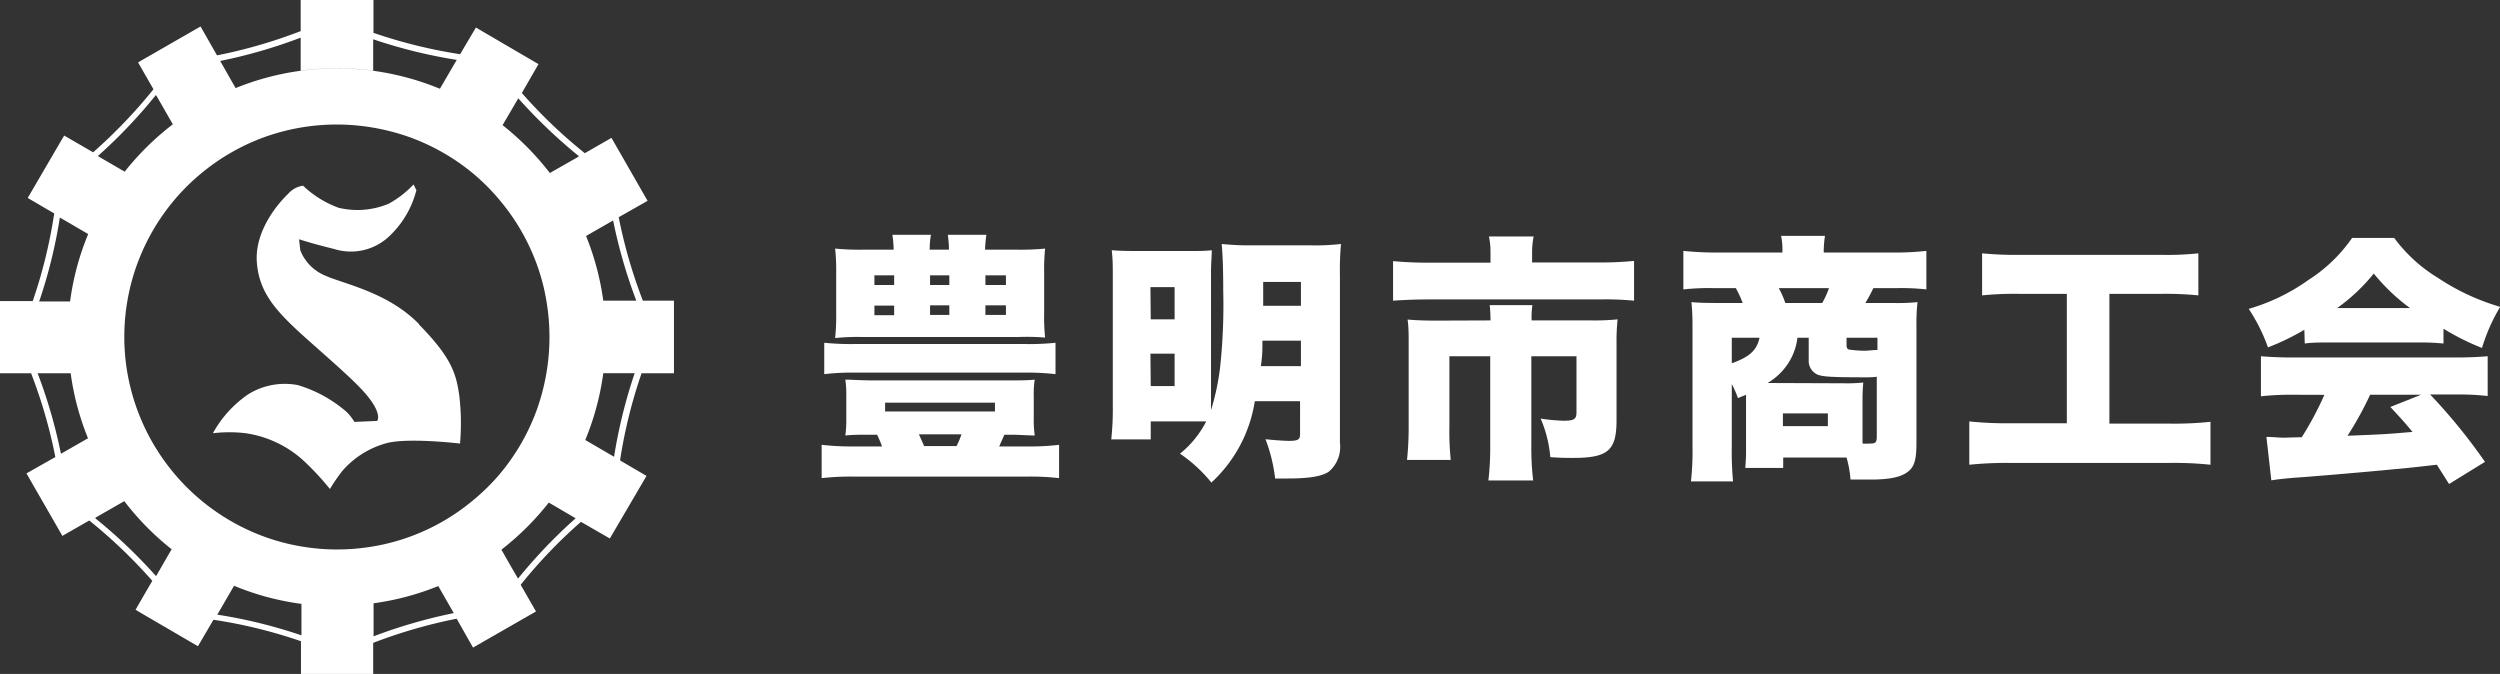
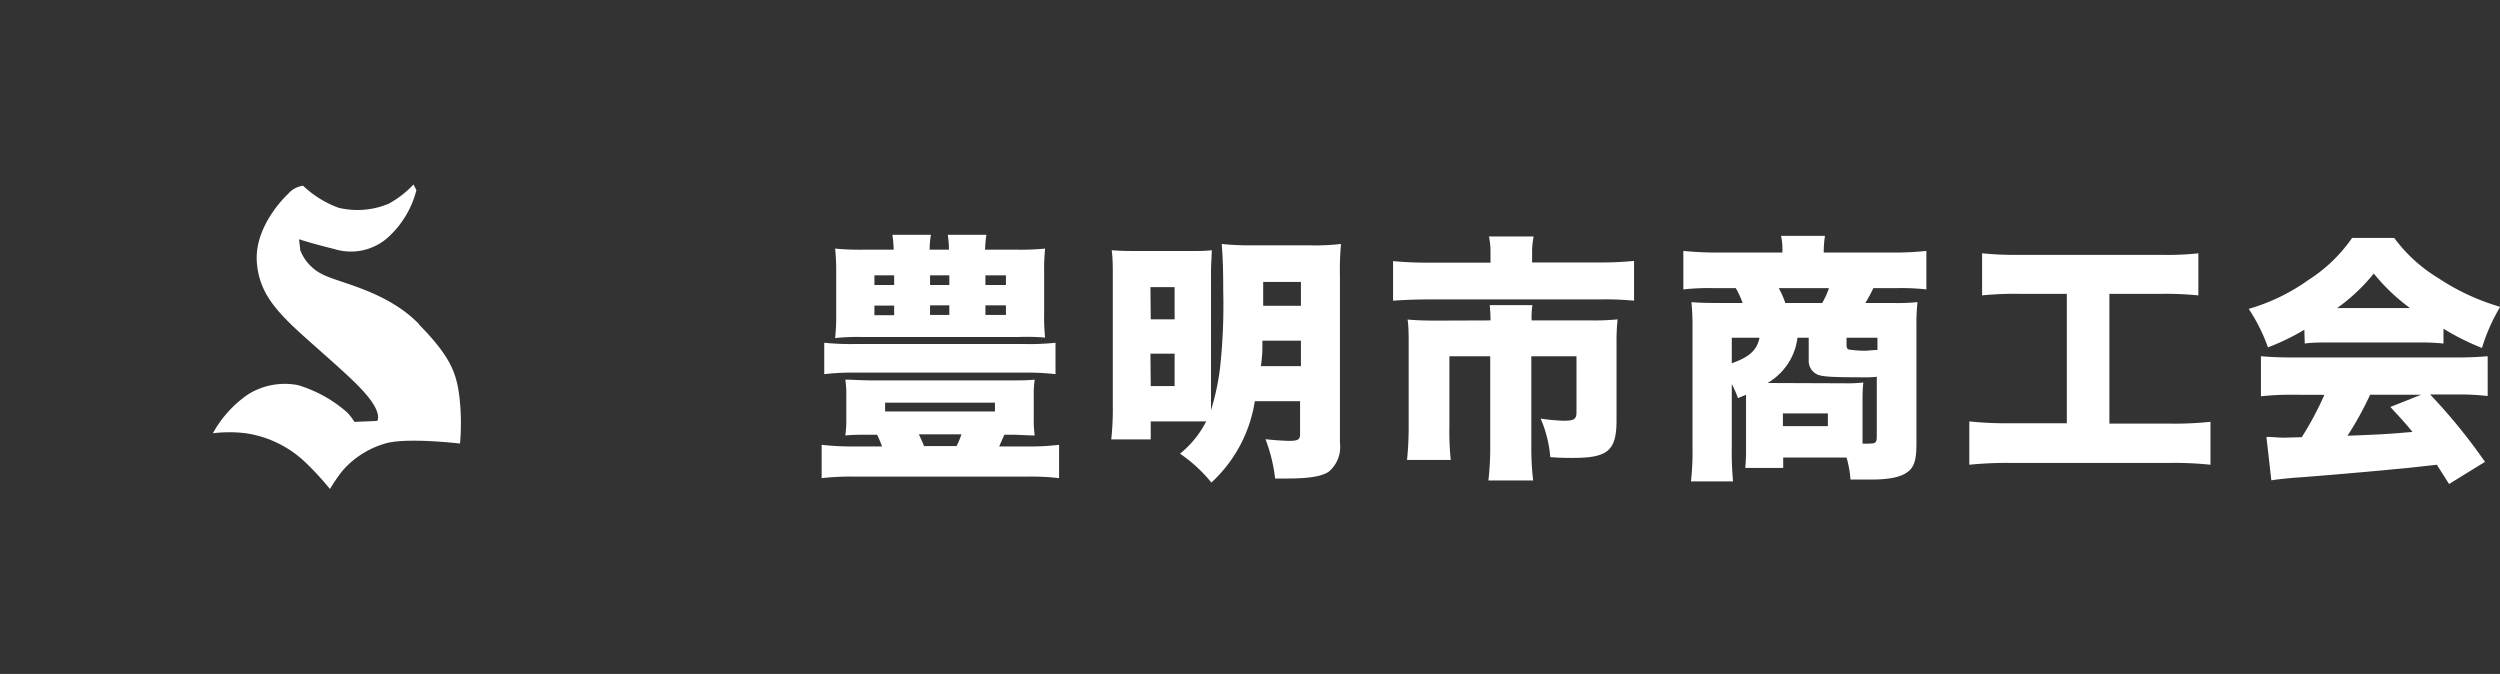
<svg xmlns="http://www.w3.org/2000/svg" viewBox="0 0 259.66 70">
  <rect x="0" y="0" width="259.66" height="70" fill="#333333" stroke="none" />
  <defs>
    <style>.cls-1{fill:#fff;}</style>
  </defs>
  <g id="レイヤー_2" data-name="レイヤー 2">
    <g id="menu">
      <path class="cls-1" d="M43.52,33.66c-3.28-3.36-7.91-4.18-9.85-5.08A4.72,4.72,0,0,1,31.19,26l-.13-1.15s1.42.47,3.61,1a5.79,5.79,0,0,0,5.82-1.37,9.92,9.92,0,0,0,2.76-4.73l-.3-.59a10.32,10.32,0,0,1-2.58,2,8.4,8.4,0,0,1-5.2.42,10.59,10.59,0,0,1-3.69-2.29,2.48,2.48,0,0,0-1.56.85c-.92.87-3.51,3.78-3.24,7.14s2.22,5.3,5.73,8.41,5.32,4.7,6.26,6.12.5,1.91.5,1.91l-2.36.1a5.38,5.38,0,0,0-.77-1A13.67,13.67,0,0,0,30.94,40a7.17,7.17,0,0,0-5.23,1,11.82,11.82,0,0,0-3.6,4,14.06,14.06,0,0,1,3.43,0,11.35,11.35,0,0,1,6.24,3.08,29.54,29.54,0,0,1,2.49,2.71,16.84,16.84,0,0,1,1.34-1.94A9.29,9.29,0,0,1,40,46.07c2.16-.67,7.78,0,7.78,0a24.27,24.27,0,0,0-.07-4.91c-.32-2.46-.92-4.12-4.21-7.48" />
-       <path class="cls-1" d="M66.59,38.77H70V31.23H66.77a52.47,52.47,0,0,1-2.51-8.67l3-1.7-3.75-6.54-2.77,1.59a51.79,51.79,0,0,1-6.54-6.25l1.73-3-6.5-3.8L47.79,5.63a51.59,51.59,0,0,1-9-2.22h0V0H31.23V3.23h0a52.31,52.31,0,0,1-8.69,2.52l-1.71-3-.49.28-6,3.45,1.6,2.79a52.73,52.73,0,0,1-6.27,6.55l-3-1.74-.29.48-3.5,6,2.75,1.61A51.25,51.25,0,0,1,3.4,31.27H0v7.5H3.23a52.15,52.15,0,0,1,2.52,8.7l-3,1.7.28.49,3.45,6,2.79-1.6a52.73,52.73,0,0,1,6.55,6.27c-1.11,1.89-1.74,3-1.74,3l.48.29,6,3.5,1.61-2.75a51.25,51.25,0,0,1,9.09,2.23V70h7.5V66.77a52.75,52.75,0,0,1,8.67-2.51l1.7,3,6.54-3.75-1.59-2.77a51.18,51.18,0,0,1,6.26-6.54l3,1.73,3.81-6.5-2.75-1.61a51.59,51.59,0,0,1,2.22-9M60.11,16.26l-3,1.71A28.45,28.45,0,0,0,52.2,13l1.63-2.79a54.49,54.49,0,0,0,6.28,6M49.09,52a21.84,21.84,0,0,1-6.53,3.75,21.56,21.56,0,0,1-3.79,1,22.3,22.3,0,0,1-3.77.32,22,22,0,0,1-3.74-.32,21.76,21.76,0,0,1-4-1.08,22.16,22.16,0,0,1-13-13.1A22,22,0,0,1,12.91,35a22,22,0,0,1,.32-3.74,21.76,21.76,0,0,1,1.08-4,22.16,22.16,0,0,1,3.79-6.48A21.71,21.71,0,0,1,20.91,18a22,22,0,0,1,6.5-3.74,22.23,22.23,0,0,1,11.36-1,22.65,22.65,0,0,1,4,1.07,22.16,22.16,0,0,1,6.5,3.8A21.71,21.71,0,0,1,52,20.91a22,22,0,0,1,3.75,6.53,21,21,0,0,1,1,3.8,22.31,22.31,0,0,1,0,7.53,22.65,22.65,0,0,1-1.07,4,22.16,22.16,0,0,1-3.8,6.5A21.71,21.71,0,0,1,49.09,52M31.23,3.91c0,1,0,2.14,0,3.43a28.48,28.48,0,0,1,7.53,0V4.08a52.82,52.82,0,0,0,8.68,2.14l-1.75,3a28.14,28.14,0,0,0-6.93-1.87,28.48,28.48,0,0,0-7.53,0,27.85,27.85,0,0,0-6.76,1.8L22.87,6.33a53,53,0,0,0,8.36-2.42m-15,6,1.72,3a28.57,28.57,0,0,0-5,4.92l-2.79-1.62a53.13,53.13,0,0,0,6-6.3m-10,12.65,3,1.75a27.67,27.67,0,0,0-1.88,7H4.07a51.78,51.78,0,0,0,2.15-8.74M3.91,38.77H7.34a27.77,27.77,0,0,0,1.8,6.75L6.33,47.13a53,53,0,0,0-2.42-8.36m6,15,3-1.72a28.23,28.23,0,0,0,4.92,5c-.6,1-1.15,2-1.62,2.79a53.94,53.94,0,0,0-6.3-6m14.4,7a27.67,27.67,0,0,0,7,1.88c0,1.22,0,2.32,0,3.27a51.78,51.78,0,0,0-8.74-2.15Zm14.49,5.31V62.66a27.85,27.85,0,0,0,6.72-1.79l1.61,2.81a53.68,53.68,0,0,0-8.33,2.41m15-6c-.5-.86-1.08-1.86-1.72-3A28.45,28.45,0,0,0,57,52.2l2.79,1.63a53.55,53.55,0,0,0-6,6.28m10-12.66-3-1.75a28.14,28.14,0,0,0,1.87-6.93,28.48,28.48,0,0,0,0-7.53,27.93,27.93,0,0,0-1.79-6.73l2.81-1.61a53.68,53.68,0,0,0,2.41,8.33H62.66a28.48,28.48,0,0,1,0,7.53h3.26a52.82,52.82,0,0,0-2.14,8.68" />
      <path class="cls-1" d="M90.41,45.15c-1.08,0-1.8,0-2.61.08a11.65,11.65,0,0,0,.1-1.78V41.13a10.57,10.57,0,0,0-.1-1.7c.67,0,1.64.08,2.88.08h13.91c1.24,0,2.18,0,2.88-.08a9.91,9.91,0,0,0-.1,1.7v2.32a11.26,11.26,0,0,0,.1,1.78c-.78,0-1.59-.08-2.59-.08h-.56c-.14.32-.33.73-.54,1.22h3A24.89,24.89,0,0,0,110,46.2v3.46a26,26,0,0,0-3.18-.16H88.61a27.29,27.29,0,0,0-3.27.16V46.2a27,27,0,0,0,3.27.17h3a11.65,11.65,0,0,0-.51-1.22Zm19.22-6.29a26.42,26.42,0,0,0-3.24-.16H88.85a25.87,25.87,0,0,0-3.24.16V35.6a27.23,27.23,0,0,0,3.24.13h17.54a25.58,25.58,0,0,0,3.24-.13Zm-4.15-12.93a26.48,26.48,0,0,0,3.07-.11,20.72,20.72,0,0,0-.1,2.46v4.26a20.11,20.11,0,0,0,.1,2.52A23.79,23.79,0,0,0,105.8,35H89.5a23.46,23.46,0,0,0-2.76.11,20.84,20.84,0,0,0,.11-2.52V28.28a21.27,21.27,0,0,0-.11-2.46,26.78,26.78,0,0,0,3.08.11h3a12.79,12.79,0,0,0-.13-1.54h4a8.65,8.65,0,0,0-.13,1.54h2c0-.65-.05-.94-.11-1.54h4a14.68,14.68,0,0,0-.14,1.54ZM90.82,28.6v1h2.05v-1Zm0,3.14v1h2.05v-1Zm1.11,11h11.41v-.92H91.93Zm3.51,2.37c.18.41.27.57.54,1.22h3.37a7.82,7.82,0,0,0,.51-1.22ZM96.6,29.6h2v-1h-2Zm0,3.11h2v-1h-2Zm5.75-3.11h2.13v-1h-2.13Zm0,3.11h2.13v-1h-2.13Z" />
      <path class="cls-1" d="M119.52,43.77v1.87h-4.1a30.09,30.09,0,0,0,.16-3.57V28.93c0-1.35,0-2-.11-2.94.68.05,1.19.08,2.54.08h5.59c1,0,1.54,0,2.26-.08,0,.64-.08,1.32-.08,2.34v13c0,.54,0,.81,0,1.27a25.24,25.24,0,0,0,.94-4.4,60.46,60.46,0,0,0,.33-8c0-2.38-.06-3.7-.16-4.86a28,28,0,0,0,3.37.14h5.78a22.77,22.77,0,0,0,3.24-.14,30.66,30.66,0,0,0-.11,3.32V46A3.34,3.34,0,0,1,138,49c-.73.48-2,.7-4.37.7h-1.19a16.72,16.72,0,0,0-1-4.08c1.05.11,2,.17,2.46.17.91,0,1.13-.14,1.13-.68V41.67h-4.7a14.51,14.51,0,0,1-4.51,8.45,15.21,15.21,0,0,0-3.26-3,10.34,10.34,0,0,0,2.72-3.35Zm0-10.6H122V29.82h-2.51Zm0,6.93H122V36.73h-2.51Zm11.6-4.72c0,1.13,0,1.48-.16,2.65h4.16V35.38Zm4-6.1h-3.92v2.48h3.92Z" />
      <path class="cls-1" d="M154.81,26.28a8.12,8.12,0,0,0-.16-1.72h4.64a8.25,8.25,0,0,0-.16,1.7v1H166a35.11,35.11,0,0,0,3.72-.16v4.13a31.12,31.12,0,0,0-3.62-.13H148.33c-1.27,0-2.45.05-3.64.13V27.12a37.06,37.06,0,0,0,3.75.16h6.37Zm0,7a15.65,15.65,0,0,0-.08-1.59h4.43a8.88,8.88,0,0,0-.08,1.59h6.2a24,24,0,0,0,2.73-.11,21.4,21.4,0,0,0-.11,2.43v8.05c0,3.15-.89,3.91-4.53,3.91-.62,0-1.27,0-2.35-.08a12.73,12.73,0,0,0-1-4,21.19,21.19,0,0,0,2.35.22c1.13,0,1.37-.16,1.37-.89V37h-4.69v9.23a29,29,0,0,0,.19,3.67h-4.65a29.1,29.1,0,0,0,.19-3.65V37h-4.24v7.31a29.11,29.11,0,0,0,.14,3.46h-4.54a32.65,32.65,0,0,0,.17-3.43V35.62c0-.83,0-1.62-.11-2.43.94.08,1.75.11,3,.11Z" />
      <path class="cls-1" d="M180.51,41.35a10.49,10.49,0,0,0-.64-1.46v6.48A33.62,33.62,0,0,0,180,50h-4.37a28.49,28.49,0,0,0,.16-3.64V33.79a24,24,0,0,0-.11-2.41c.6.06,1.51.09,2.81.09H181a10,10,0,0,0-.71-1.54h-2.18a24.21,24.21,0,0,0-3.27.13v-4a34,34,0,0,0,3.56.17h6.73v-.19a6.84,6.84,0,0,0-.14-1.54h4.56a10.78,10.78,0,0,0-.13,1.54v.19h7.12a30.71,30.71,0,0,0,3.54-.17v4a23.55,23.55,0,0,0-3.21-.13h-2.3a14.3,14.3,0,0,1-.83,1.54h2.88a20.88,20.88,0,0,0,2.54-.09,20.49,20.49,0,0,0-.11,2.43V46c0,1.72-.21,2.48-.89,3s-1.78.81-3.88.81l-2.08,0a11.12,11.12,0,0,0-.41-2.29h-6.58v1.08h-3.94a19.67,19.67,0,0,0,.08-2.11V41Zm-.64-6.27v2.65c1.83-.65,2.61-1.35,2.88-2.65Zm11.66,4.73a15.69,15.69,0,0,0,2-.08,17.15,17.15,0,0,0-.08,1.72v4.62a4.65,4.65,0,0,0,.73,0c.62,0,.75-.1.75-.75V39.13a7.72,7.72,0,0,1-.94.06c-3.7,0-4.56-.06-5.13-.25a1.55,1.55,0,0,1-1-1.54V35.08h-1.17a6.21,6.21,0,0,1-.59,2,6.45,6.45,0,0,1-2.51,2.7Zm-2.27-8.34a8.31,8.31,0,0,0,.7-1.54h-5.21a9.23,9.23,0,0,1,.68,1.54Zm-4.08,12.79h4.67V42.94h-4.67ZM195,35.08h-3.21v.76c0,.27.06.38.22.46a11.55,11.55,0,0,0,1.78.13c1-.08,1-.08,1.21-.08Z" />
      <path class="cls-1" d="M209.73,30.52a33.38,33.38,0,0,0-3.86.16V26.31a34.51,34.51,0,0,0,3.91.16h14.69a29.92,29.92,0,0,0,3.86-.16v4.37a34,34,0,0,0-3.84-.16h-5.4V44h6.37a35.4,35.4,0,0,0,4.13-.19v4.46a35.55,35.55,0,0,0-4.15-.19H208.67a38.46,38.46,0,0,0-4.13.19V43.77a36.5,36.5,0,0,0,4.22.19h5.91V30.52Z" />
      <path class="cls-1" d="M239.34,34.25a24.54,24.54,0,0,1-3.78,1.83,18.23,18.23,0,0,0-2-4,20.38,20.38,0,0,0,6.2-3,15.88,15.88,0,0,0,4.54-4.37h4.37a15.88,15.88,0,0,0,4.56,4.16,23.42,23.42,0,0,0,6.45,3,18.75,18.75,0,0,0-1.89,4.27,25.25,25.25,0,0,1-4-2v1.54a23.42,23.42,0,0,0-2.56-.11h-9.31c-.89,0-1.76,0-2.54.11ZM238.12,41a27.77,27.77,0,0,0-3.29.16V37c.95.08,2,.13,3.29.13h17c1.29,0,2.29-.05,3.26-.13v4.13a27.23,27.23,0,0,0-3.26-.16H252.4a58.69,58.69,0,0,1,5.7,7l-3.73,2.3-1.27-2c-3.13.35-3.13.35-4.61.48-1.78.19-9.07.81-10.2.87-.95.08-1.7.16-2.38.27l-.51-4.51c.7,0,1.19.08,1.78.08l1.89-.05a33.7,33.7,0,0,0,2.35-4.4Zm12.2-9a20.14,20.14,0,0,1-3.77-3.59A19.21,19.21,0,0,1,242.74,32Zm-4.15,9a34.06,34.06,0,0,1-2.35,4.26c3.94-.16,3.94-.16,6.75-.4-.76-.92-1.14-1.35-2.3-2.59L251.46,41Z" />
    </g>
  </g>
</svg>